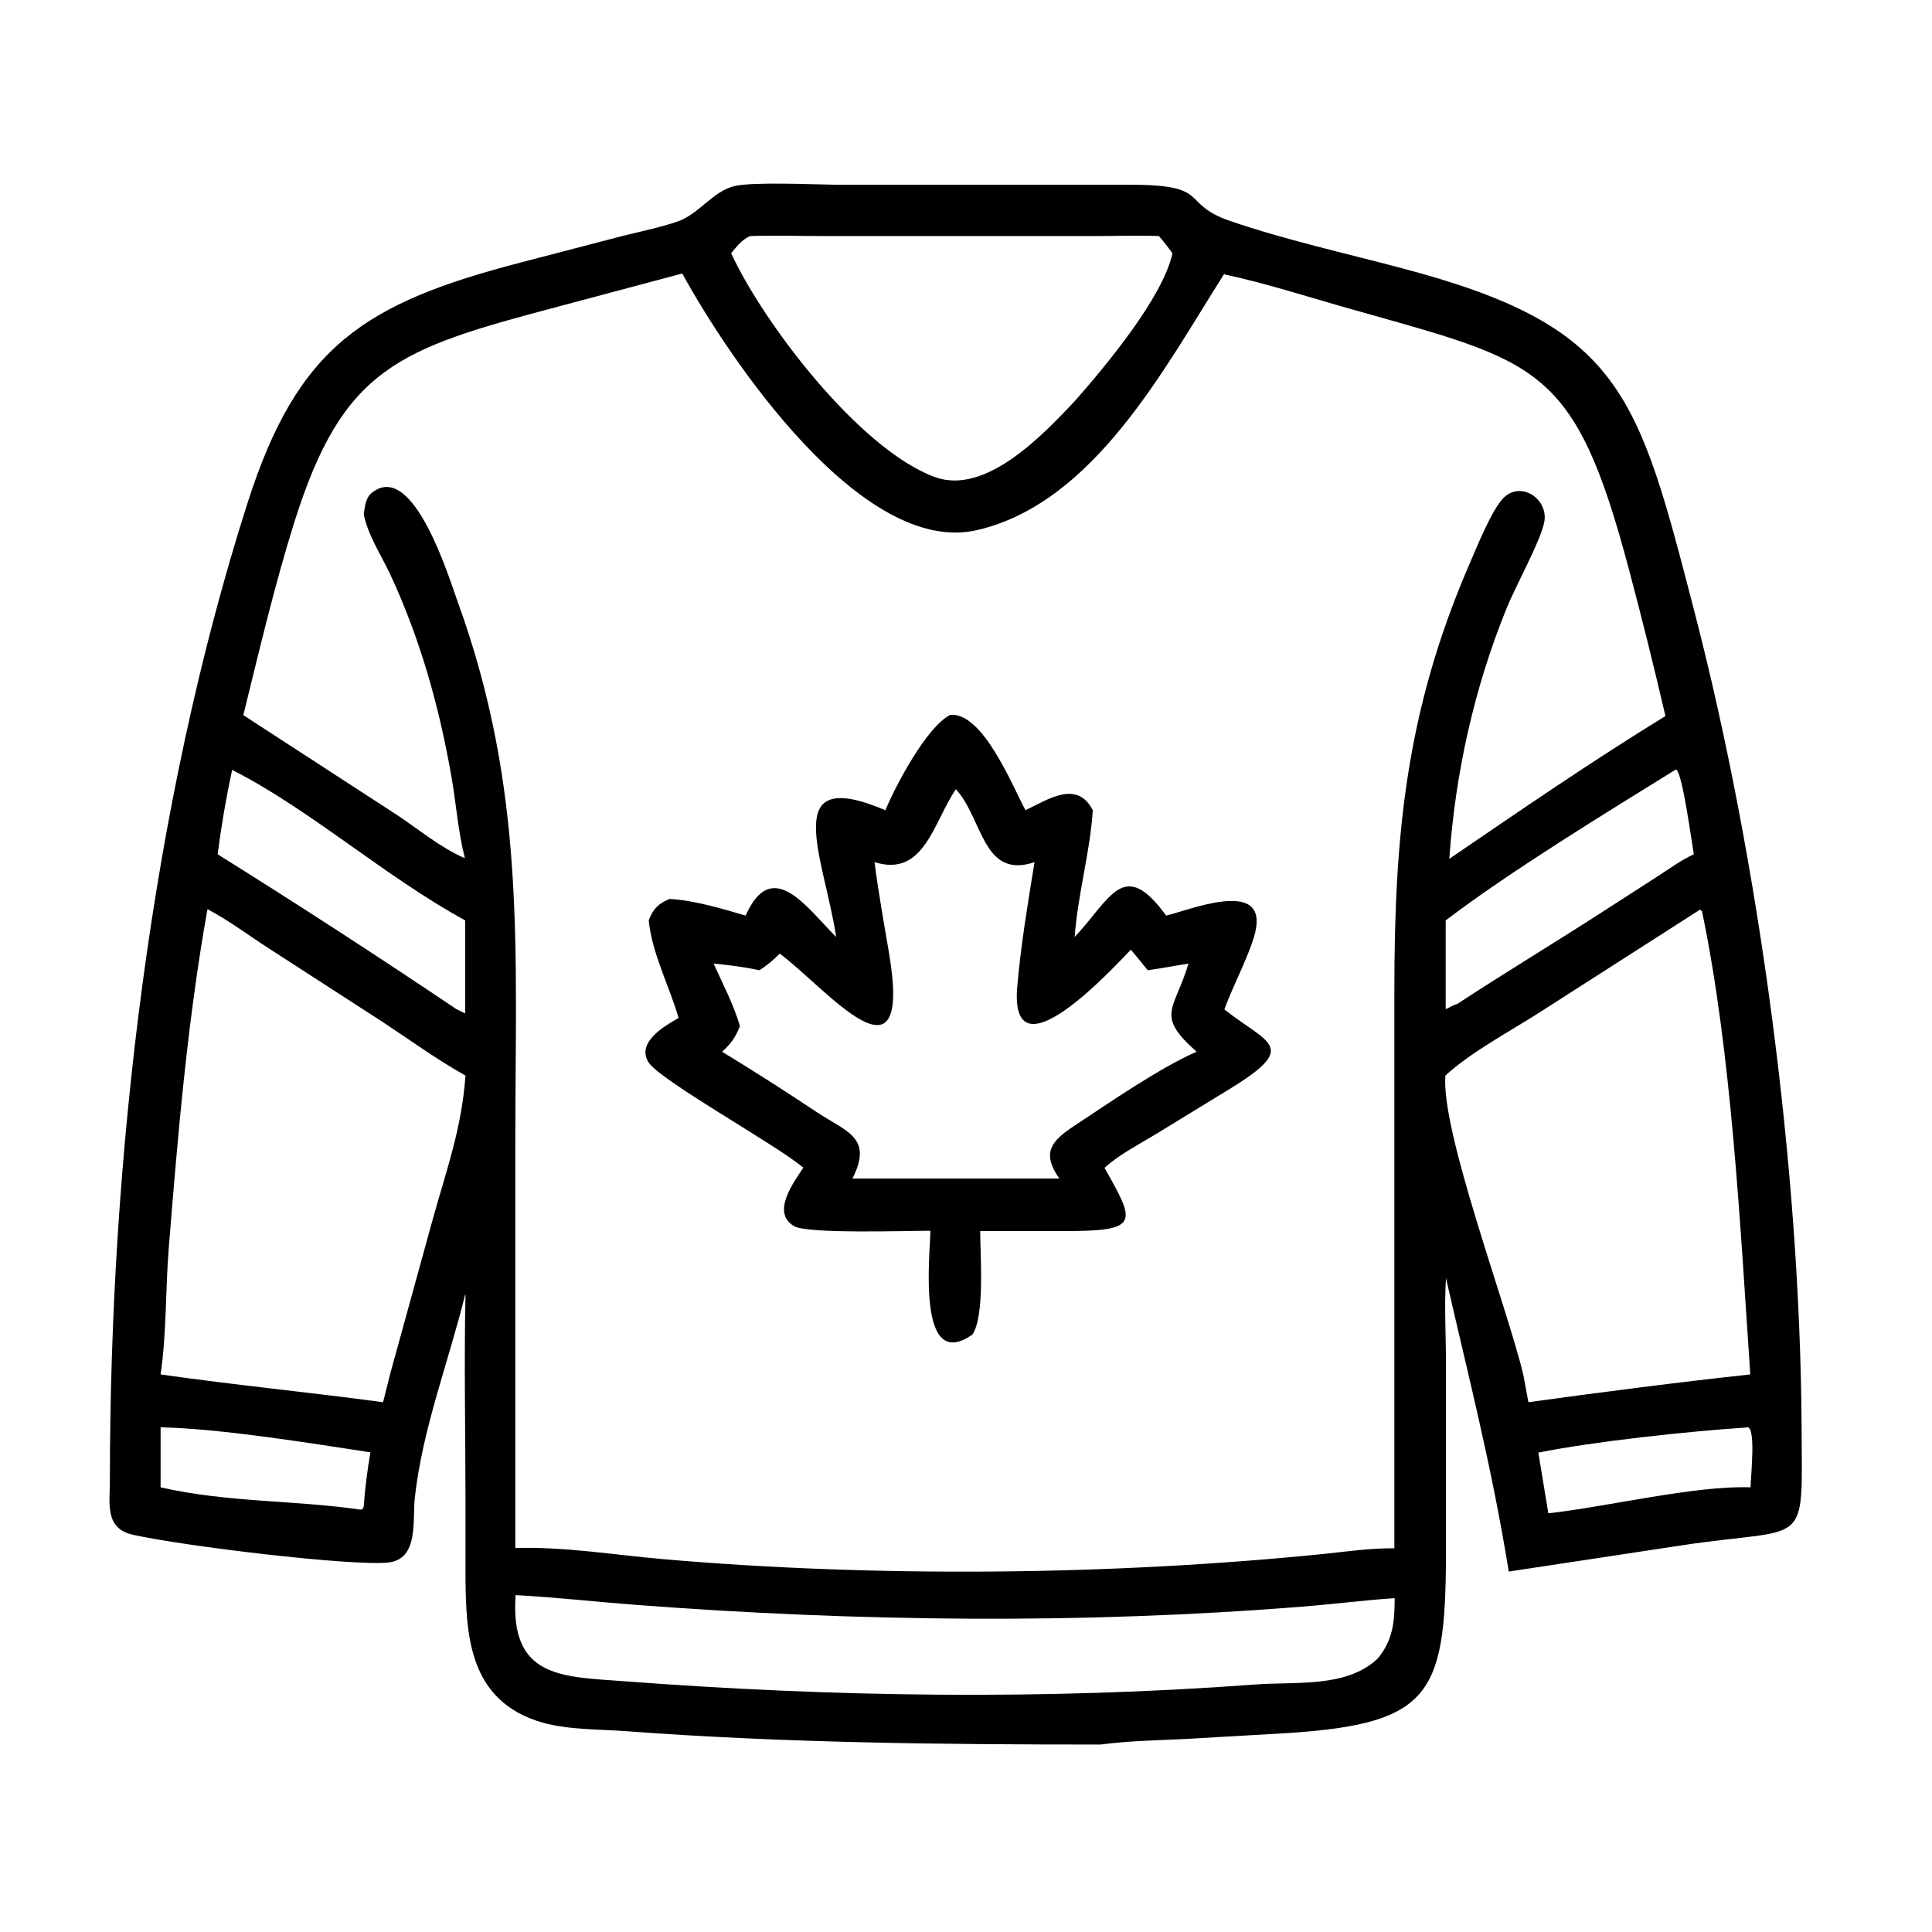
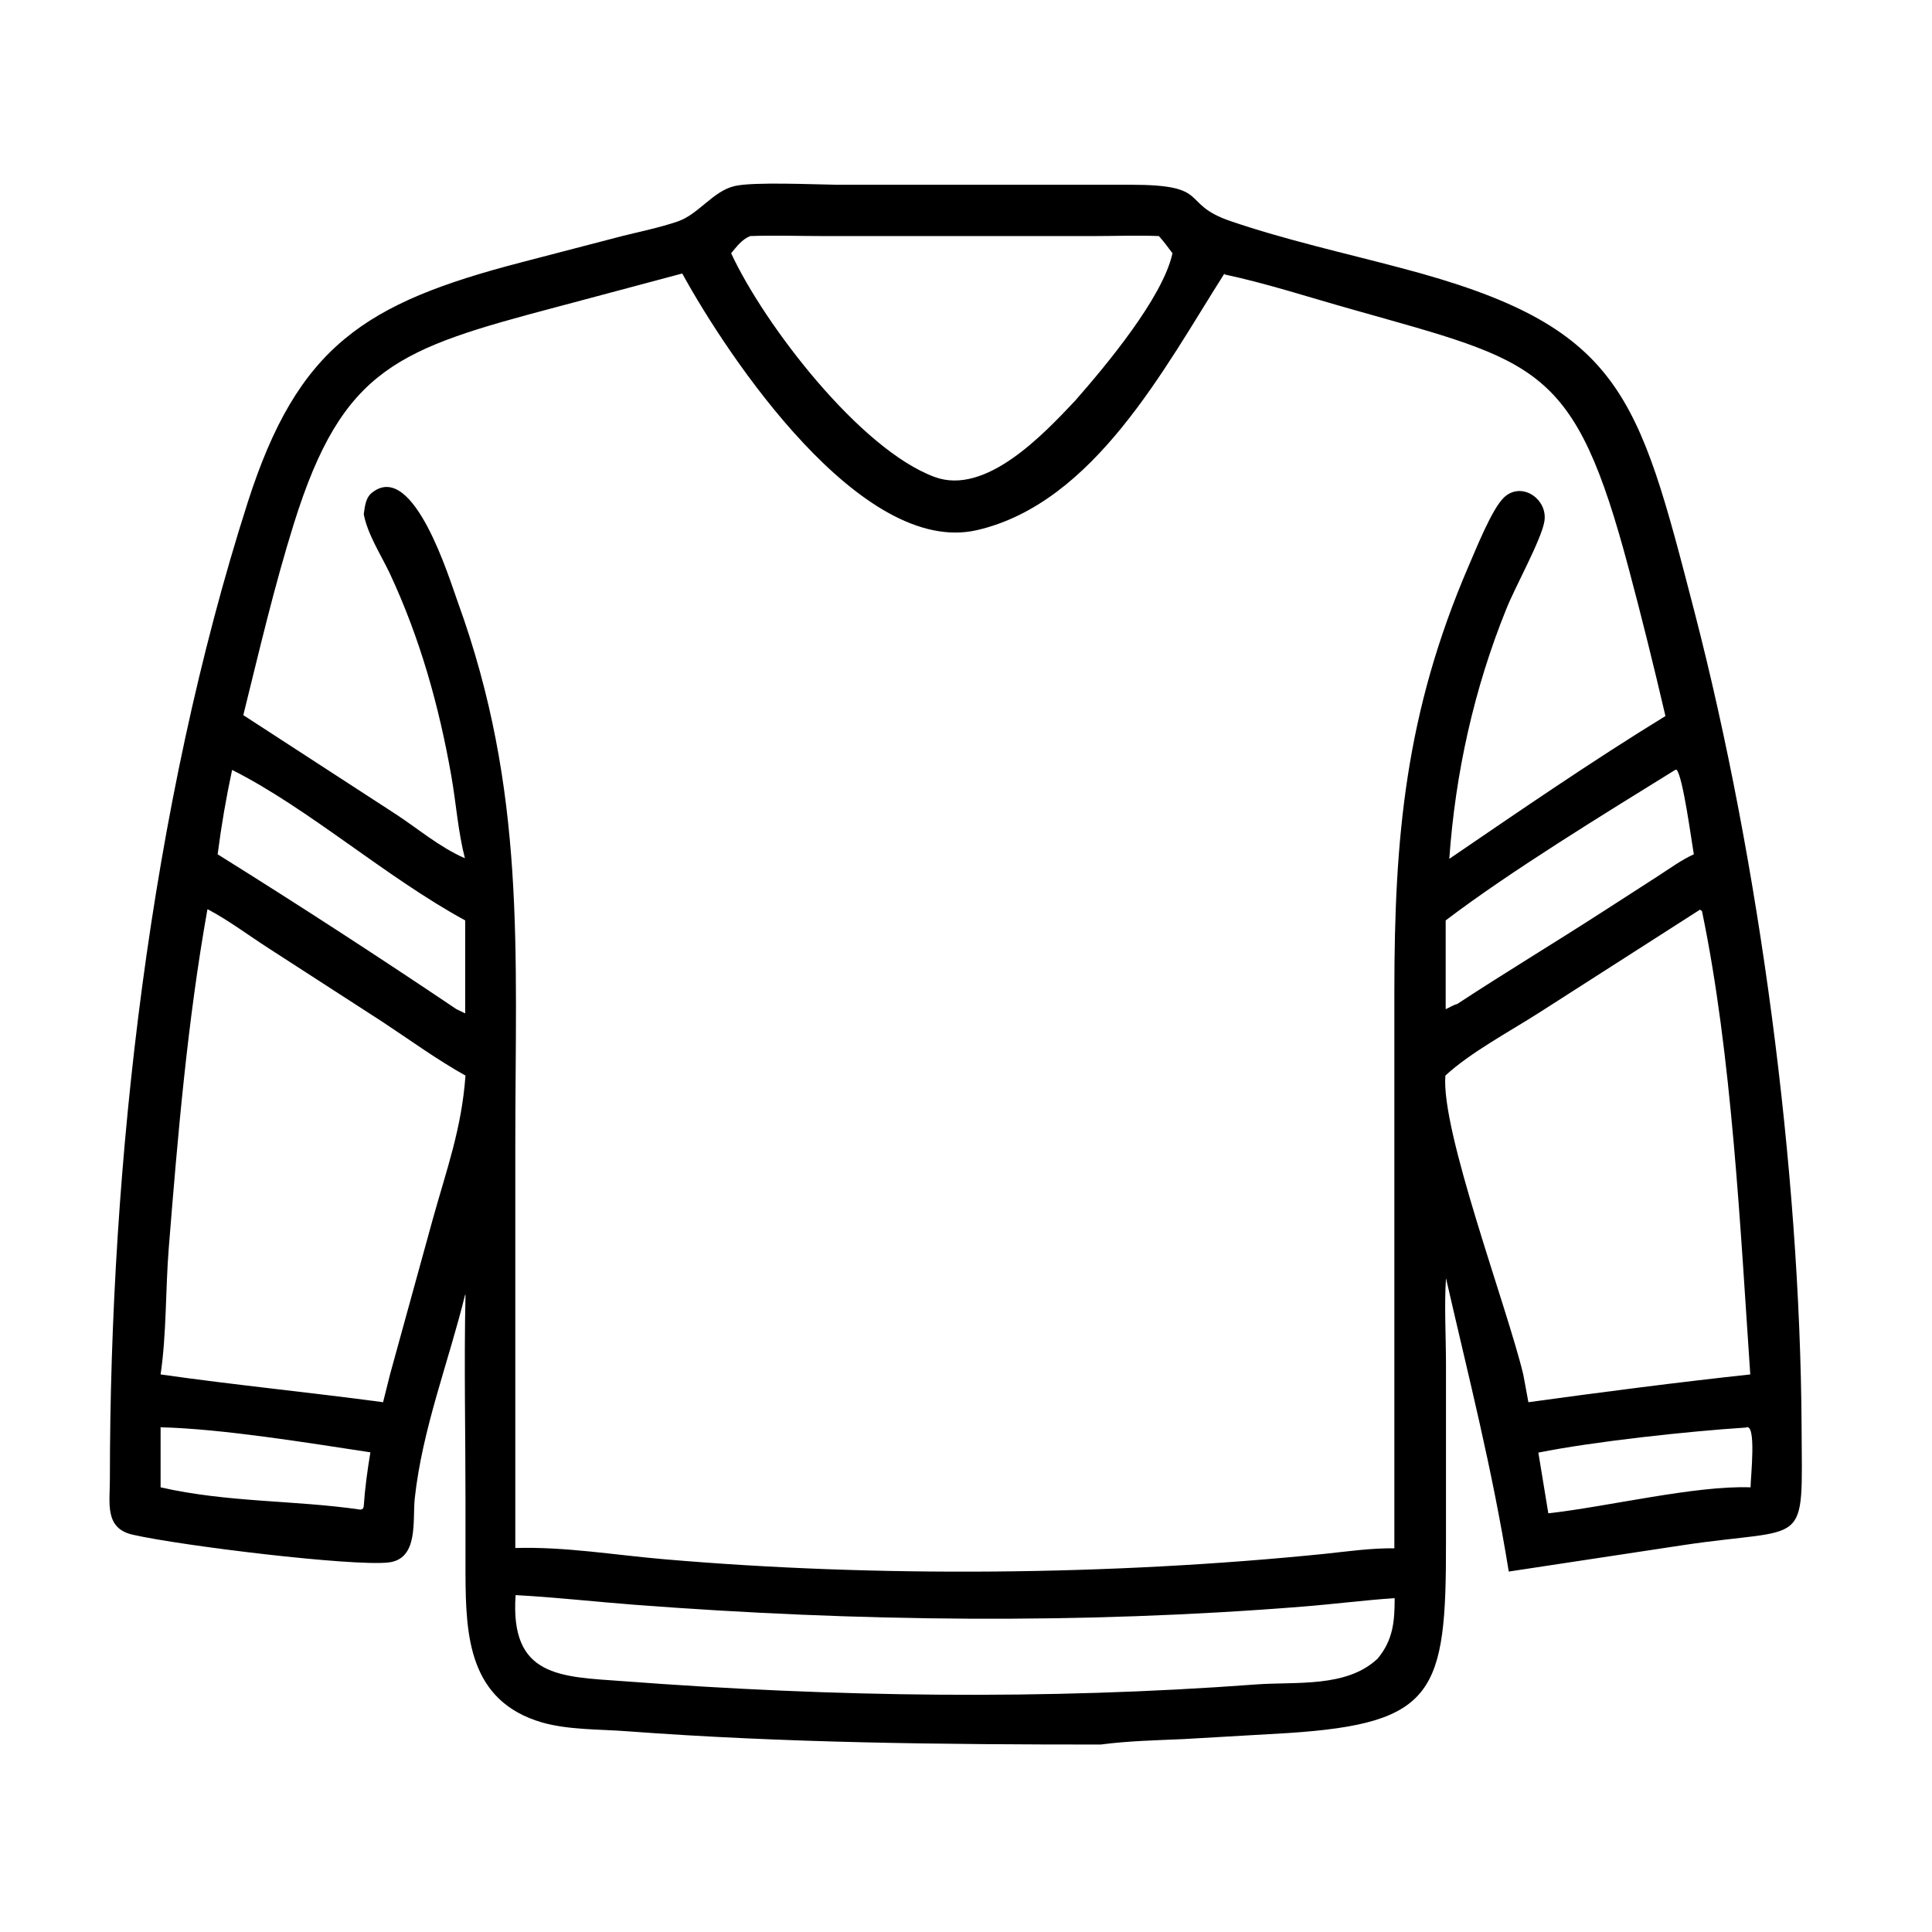
<svg xmlns="http://www.w3.org/2000/svg" viewBox="0 0 64 64">
  <path d="M15.41 42.88c-.55 2.24-1.42 4.45-1.67 6.75-.08.74.14 2.02-.88 2.13-1.2.13-6.83-.55-8.46-.92-.94-.21-.76-1.04-.76-1.83 0-10.54 1.34-22.3 4.57-32.38 1.66-5.17 3.87-6.59 9.06-7.94l3.34-.87c.6-.15 1.24-.28 1.83-.48.71-.24 1.18-1.02 1.91-1.18.63-.14 2.58-.05 3.36-.04h9.75c2.71 0 1.6.62 3.29 1.2 1.84.63 3.79 1.06 5.67 1.56 7.31 1.92 7.83 4.13 9.71 11.38 2.16 8.34 3.5 18.46 3.55 26.99.02 4.15.27 3.3-3.96 3.94l-5.74.87c-.57-3.51-1.3-6.31-2.08-9.72-.06.94 0 1.93 0 2.88v5.86c.01 4.99-.36 6.01-5.24 6.33l-3.46.2c-.91.04-1.83.06-2.74.18-5.24 0-10.46-.05-15.69-.44-.92-.07-1.92-.04-2.81-.29-2.44-.71-2.53-2.89-2.54-4.91v-2.42c0-2.27-.05-4.55 0-6.82Zm9.44-35.06c-.27.11-.45.35-.63.57 1.1 2.37 4.27 6.5 6.74 7.41 1.7.63 3.62-1.43 4.65-2.52 1.01-1.15 2.91-3.42 3.23-4.89-.14-.19-.29-.39-.45-.57-.72-.03-1.44 0-2.16 0h-8.96c-.8 0-1.62-.03-2.42 0Zm15.72 1.23-.04.06c-1.94 3.05-4.28 7.55-8.16 8.45-3.83.89-8.25-5.73-9.77-8.5l-4.16 1.11c-5.24 1.39-7.08 1.99-8.7 7.16-.66 2.11-1.15 4.22-1.68 6.36l5.02 3.26c.77.5 1.47 1.11 2.32 1.48-.23-.9-.29-1.82-.45-2.73-.41-2.33-1.04-4.57-2.04-6.71-.29-.61-.74-1.3-.86-1.96.04-.27.06-.56.3-.73 1.36-1.02 2.54 2.89 2.81 3.63 2.28 6.28 1.91 11.53 1.91 18.03v13.32c1.63-.05 3.28.23 4.91.37 7.05.61 14.86.54 21.93-.18.75-.08 1.52-.19 2.28-.18V32.84c0-5.11.37-9.24 2.46-14.09.24-.55.77-1.89 1.17-2.27.58-.55 1.46.05 1.34.79-.1.61-.98 2.19-1.26 2.9-1.07 2.64-1.69 5.44-1.89 8.28 2.36-1.61 4.73-3.24 7.16-4.73-.38-1.63-.78-3.25-1.21-4.86-1.81-6.82-3-6.86-9.2-8.62-1.39-.39-2.79-.85-4.2-1.15ZM55.5 25.5c-2.29 1.42-5.47 3.36-7.61 4.99v2.94c.12-.05.25-.14.38-.17 1.6-1.05 3.23-2.03 4.84-3.07l1.8-1.16c.39-.25.78-.54 1.2-.73-.08-.46-.36-2.57-.57-2.8h-.03Zm-47.81 0c-.2.93-.36 1.86-.48 2.8 2.66 1.66 5.31 3.38 7.91 5.13l.29.14v-3.08c-2.64-1.44-5.2-3.72-7.73-4.99Zm-.82 4.63c-.66 3.7-.98 7.47-1.28 11.22-.11 1.38-.07 2.82-.27 4.18 2.45.35 4.92.59 7.37.92l.23-.92 1.41-5.12c.47-1.69.96-3.01 1.09-4.78-.95-.53-1.84-1.18-2.75-1.78l-3.76-2.43c-.67-.43-1.33-.93-2.03-1.3Zm49.45 0-5.34 3.42c-.97.62-2.28 1.32-3.1 2.08-.15 1.85 2.03 7.62 2.58 9.9l.17.92c2.4-.33 4.94-.66 7.35-.92-.33-4.84-.61-10.6-1.6-15.35l-.07-.05Zm1.51 17.16c-1.87.12-5.04.46-6.87.83l.33 2.01c1.92-.21 4.88-.93 6.7-.86 0-.33.21-2.17-.16-1.98Zm-52.51 0v1.98c2.24.51 4.46.42 6.63.74l.08-.04.02-.08c.04-.6.12-1.18.22-1.78-2.05-.31-4.9-.78-6.96-.83Zm11.76 5.55c-.19 2.72 1.48 2.7 3.55 2.85 6.99.53 13.98.63 20.97.11 1.32-.1 3.01.12 4.04-.86.51-.62.56-1.23.56-2-1.02.07-2.03.2-3.04.28-7.35.59-14.79.5-22.14-.06-1.31-.1-2.63-.25-3.94-.32Z" />
-   <path d="M29.33 26.84c.33-.8 1.36-2.76 2.15-3.16 1.08-.09 2.05 2.34 2.49 3.16.77-.37 1.71-1.01 2.23 0-.09 1.41-.5 2.79-.6 4.2 1.2-1.28 1.62-2.65 3.03-.71.74-.17 3.24-1.21 2.98.41-.11.69-.79 1.95-1.05 2.7 1.46 1.15 2.49 1.21.18 2.63l-2.5 1.53c-.53.32-1.13.63-1.6 1.04l-.05.05c1.03 1.82 1.19 2.1-1.37 2.09h-2.75c0 .78.16 2.83-.26 3.43-1.87 1.31-1.39-2.72-1.39-3.44-.77 0-4.06.11-4.51-.15-.78-.45-.01-1.46.3-1.94-.89-.76-4.81-2.92-5.14-3.51-.38-.66.56-1.19 1.01-1.45-.31-1.06-.88-2.13-.99-3.23.14-.38.32-.56.69-.71.76.03 1.78.33 2.52.55.88-1.99 2.05-.23 3 .71-.41-2.67-1.92-5.71 1.63-4.2Zm2.33-.69c-.75 1.11-1.05 2.92-2.69 2.41.13 1.01.31 2.01.48 3.01.8 4.74-2.09 1.15-3.62.02-.21.21-.42.39-.67.55-.52-.11-1-.17-1.52-.22.3.67.67 1.37.87 2.07-.14.37-.3.59-.59.85 1.05.64 2.07 1.29 3.09 1.97 1.03.69 1.92.85 1.23 2.23h6.85c-.59-.85-.28-1.24.52-1.76 1.1-.73 2.83-1.92 4.03-2.44-1.39-1.23-.73-1.37-.27-2.92-.45.07-.9.16-1.35.22-.19-.23-.37-.46-.56-.68-.57.59-4.05 4.39-3.76 1.2.12-1.37.35-2.75.57-4.1-1.72.58-1.71-1.44-2.6-2.41Z" />
</svg>